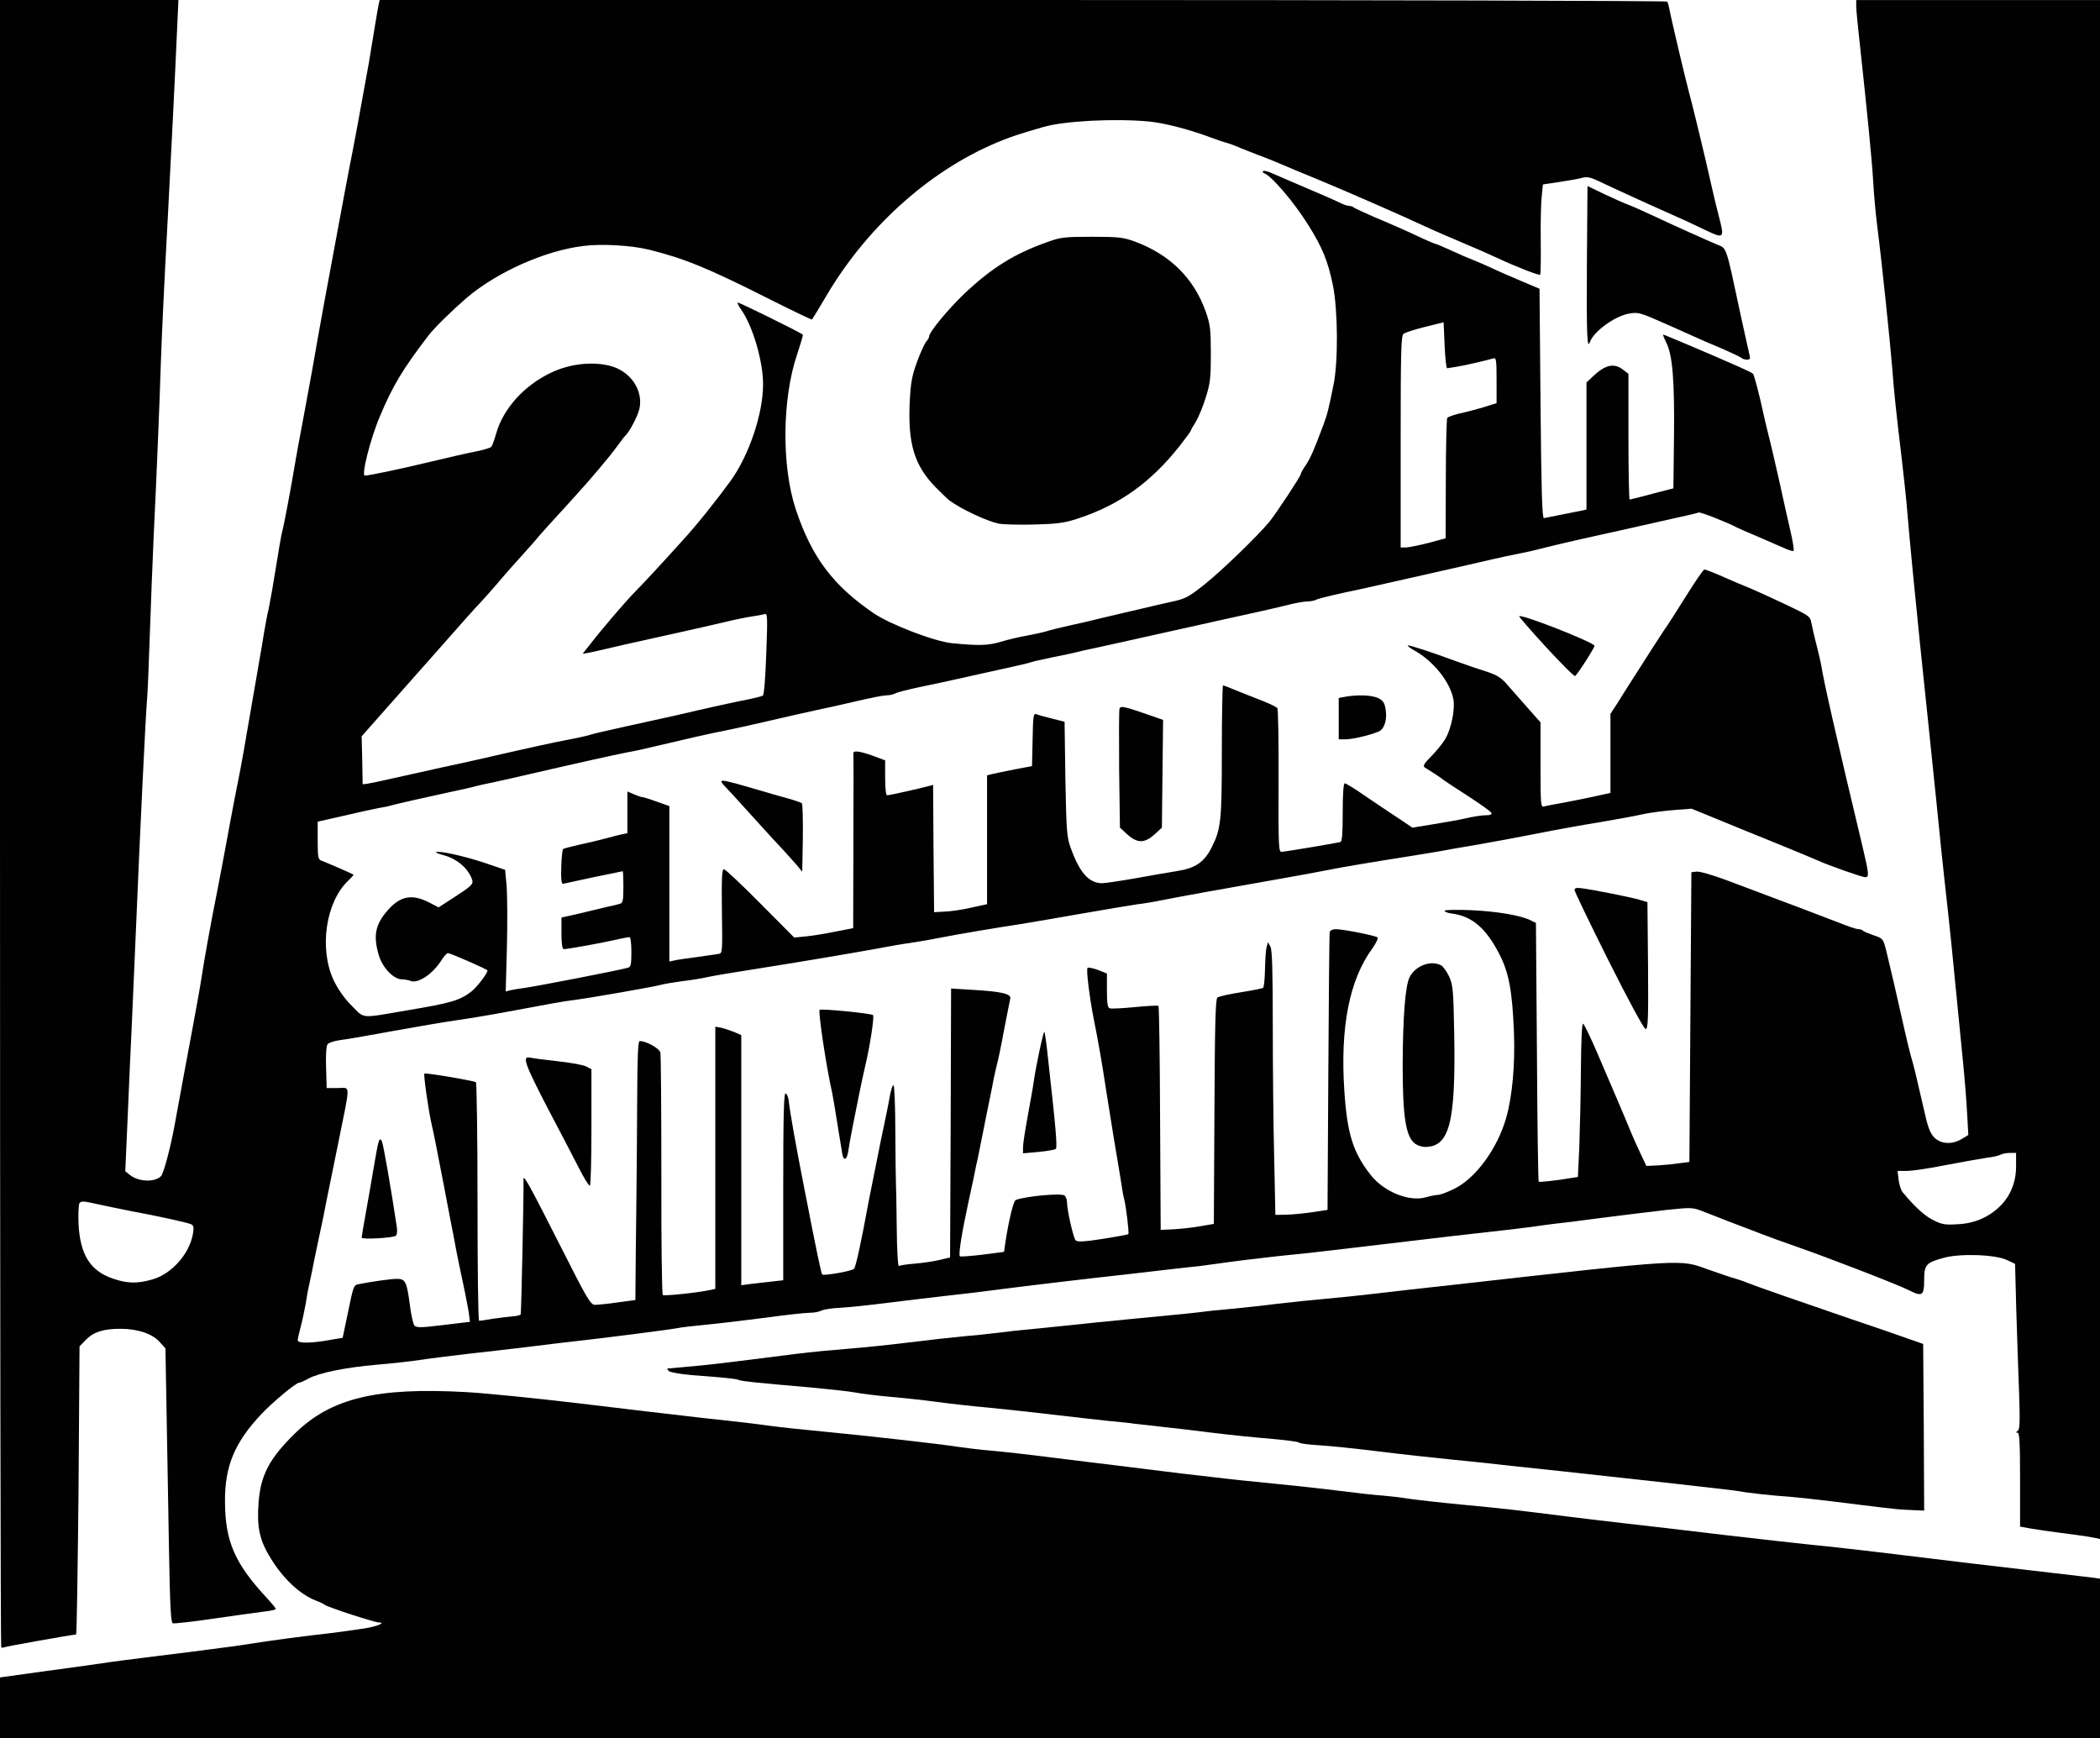
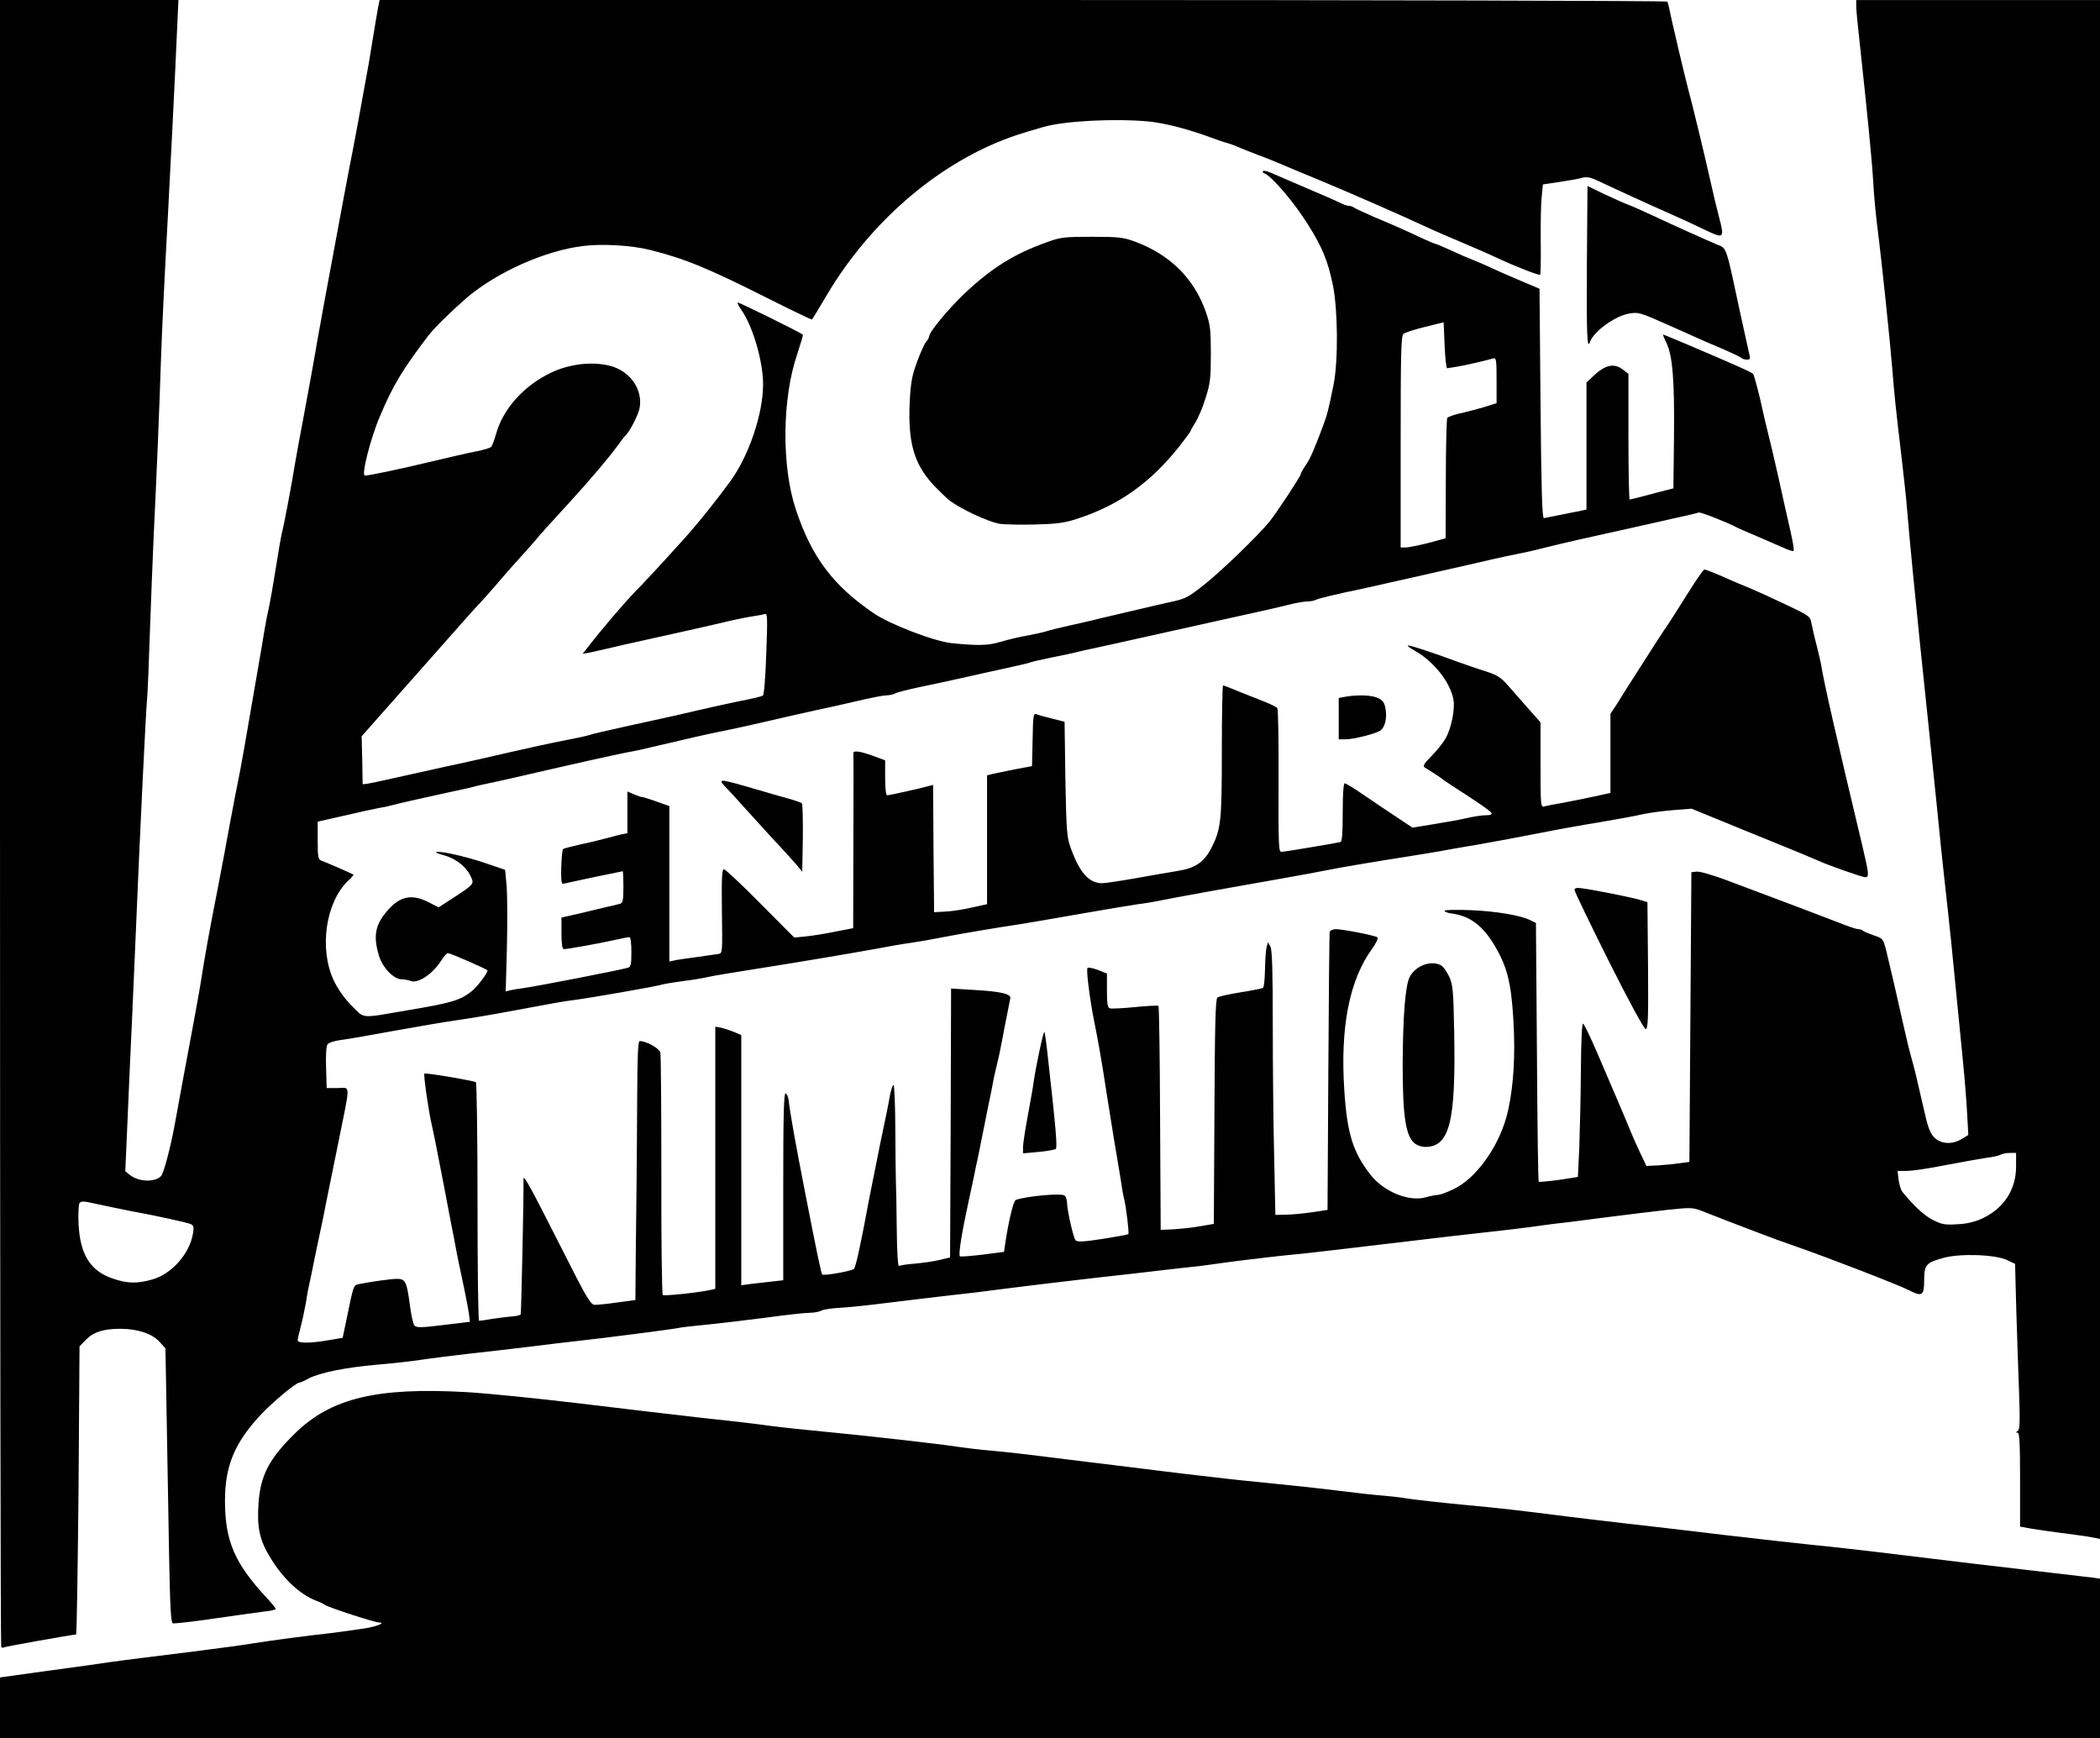
<svg xmlns="http://www.w3.org/2000/svg" version="1.0" width="1051px" height="870px" viewBox="0 0 10510 8700" preserveAspectRatio="xMidYMid meet">
  <g id="layer101" fill="#000100" stroke="none">
    <path d="M0 8547 l0 -152 208 -29 c114 -15 248 -34 297 -41 50 -8 151 -21 225 -30 74 -9 182 -23 240 -30 58 -8 123 -16 145 -19 22 -2 83 -11 135 -19 82 -14 311 -44 390 -52 29 -3 101 -13 182 -25 61 -9 111 -29 75 -30 -22 0 -255 -76 -271 -88 -6 -5 -27 -15 -46 -22 -79 -31 -162 -108 -225 -211 -56 -90 -70 -154 -61 -278 10 -137 53 -221 182 -347 180 -177 410 -232 857 -207 106 6 359 32 562 56 204 25 478 57 610 72 132 14 290 32 350 41 61 8 182 21 270 29 201 19 591 63 670 76 33 5 107 14 165 19 58 5 193 20 300 34 107 13 258 32 335 41 77 10 172 21 210 26 39 5 86 11 105 13 19 2 94 11 165 19 72 9 207 23 300 32 94 9 241 25 327 36 87 11 186 22 220 24 35 3 90 9 123 15 33 5 155 19 270 30 213 20 271 27 540 61 83 10 215 26 295 35 80 9 291 33 470 55 179 21 379 43 445 50 66 6 280 30 475 54 195 24 479 58 630 75 151 18 290 34 308 36 l32 5 0 399 0 400 -5255 0 -5255 0 0 -153z" />
    <path d="M6 8243 c-3 -3 -6 -1860 -6 -4125 l0 -4118 446 0 447 0 -7 153 c-8 189 -33 693 -46 932 -18 332 -29 559 -35 730 -6 195 -21 564 -36 870 -5 116 -14 334 -19 485 -5 151 -11 299 -14 330 -6 57 -37 697 -56 1160 -6 146 -15 353 -20 460 -5 107 -15 318 -21 469 l-12 273 24 19 c44 34 123 37 155 5 13 -14 47 -140 69 -261 40 -219 51 -278 86 -465 21 -113 43 -234 48 -270 13 -86 44 -260 81 -445 16 -82 43 -226 60 -320 17 -93 36 -189 41 -213 5 -23 18 -93 29 -155 15 -89 65 -375 85 -492 2 -11 9 -51 15 -90 6 -38 17 -97 25 -130 7 -33 23 -123 35 -200 12 -77 26 -157 31 -179 10 -36 45 -221 69 -366 6 -36 22 -121 35 -190 35 -187 62 -337 75 -415 11 -63 30 -169 130 -705 17 -91 37 -196 45 -235 12 -60 25 -131 81 -440 4 -22 8 -47 9 -55 16 -97 36 -220 40 -237 l5 -23 3220 0 c1770 0 3221 4 3224 8 3 5 7 19 10 33 11 59 79 345 96 409 17 60 87 350 110 455 12 55 31 134 42 176 30 114 28 116 -72 68 -47 -23 -119 -56 -160 -74 -96 -42 -299 -135 -368 -168 -39 -19 -59 -23 -80 -18 -15 5 -66 14 -113 21 l-87 13 -6 59 c-4 33 -6 133 -5 224 1 90 0 166 -3 169 -4 5 -118 -39 -208 -81 -30 -14 -64 -29 -75 -34 -11 -5 -58 -25 -105 -45 -47 -20 -94 -40 -105 -45 -11 -4 -49 -22 -85 -38 -102 -48 -392 -175 -530 -232 -69 -28 -150 -62 -180 -75 -30 -13 -86 -36 -125 -50 -38 -15 -83 -32 -100 -40 -16 -7 -41 -16 -55 -20 -14 -3 -47 -15 -75 -25 -115 -43 -235 -74 -315 -82 -172 -16 -425 -3 -530 28 -123 36 -147 44 -198 64 -348 136 -673 421 -883 775 -39 66 -73 122 -75 124 -2 2 -106 -48 -231 -111 -294 -148 -410 -195 -583 -238 -88 -22 -238 -31 -331 -19 -190 23 -431 130 -584 260 -77 67 -161 149 -193 191 -128 168 -176 248 -240 400 -47 109 -95 298 -76 298 22 0 179 -33 328 -69 88 -21 192 -45 229 -52 37 -7 72 -18 76 -23 5 -6 16 -37 25 -69 36 -123 138 -237 274 -302 90 -43 202 -57 292 -35 104 25 171 122 150 217 -9 37 -50 115 -70 133 -4 3 -19 23 -35 45 -52 71 -137 171 -241 285 -115 126 -133 146 -154 170 -11 14 -31 36 -43 50 -76 84 -137 153 -173 196 -23 27 -59 67 -80 90 -22 22 -116 128 -210 235 -95 107 -220 248 -278 314 l-106 120 3 120 2 120 25 -3 c14 -2 61 -12 105 -22 44 -10 166 -37 270 -60 105 -22 258 -57 340 -76 83 -19 205 -46 273 -59 68 -13 126 -26 130 -29 4 -2 81 -20 172 -40 91 -20 203 -45 250 -55 144 -34 302 -69 366 -81 34 -7 66 -15 72 -19 6 -3 13 -90 17 -210 7 -180 6 -203 -7 -198 -9 3 -37 8 -64 12 -27 4 -92 17 -144 30 -52 12 -151 35 -220 50 -69 15 -190 42 -270 60 -80 19 -160 37 -179 41 l-35 6 34 -43 c60 -78 179 -217 228 -267 47 -48 108 -113 239 -258 69 -75 171 -203 240 -298 92 -128 162 -336 162 -481 1 -115 -52 -295 -110 -376 -12 -17 -19 -32 -17 -35 4 -3 313 149 326 161 2 2 -11 45 -28 97 -76 222 -79 561 -7 778 80 240 187 381 391 520 83 56 305 141 391 149 133 13 180 12 243 -7 37 -11 96 -25 132 -31 36 -7 79 -16 95 -21 17 -6 71 -19 120 -30 50 -11 99 -22 110 -25 11 -3 56 -14 100 -24 44 -10 109 -26 145 -34 36 -9 102 -24 147 -34 75 -16 88 -22 170 -87 86 -68 270 -246 327 -316 36 -45 156 -227 156 -237 0 -5 11 -25 25 -45 23 -34 42 -77 87 -198 22 -59 27 -81 52 -204 24 -118 22 -374 -3 -498 -25 -122 -53 -190 -124 -303 -69 -111 -183 -245 -220 -258 -6 -2 -9 -7 -6 -11 4 -4 26 2 50 13 24 11 103 44 174 75 72 30 144 62 160 70 17 9 37 16 45 16 9 0 20 4 25 8 6 5 51 25 100 47 103 43 166 71 246 109 31 14 59 26 62 26 4 0 39 15 79 33 40 19 89 40 108 47 19 7 62 26 95 41 33 16 101 45 150 66 l90 38 5 575 c4 435 8 574 17 573 47 -9 172 -34 191 -38 l22 -5 0 -318 0 -318 33 -31 c61 -58 106 -68 151 -32 l26 20 0 315 c0 173 3 314 6 314 3 0 38 -9 77 -19 40 -11 88 -23 107 -28 l35 -9 3 -259 c3 -280 -7 -406 -38 -469 -11 -22 -18 -41 -17 -42 2 -1 234 97 372 158 39 17 74 34 78 38 5 5 21 64 37 131 15 68 32 142 38 164 6 22 30 123 53 225 22 102 50 225 61 273 11 48 18 91 14 94 -3 3 -26 -4 -51 -16 -25 -11 -84 -37 -131 -57 -48 -20 -94 -40 -103 -45 -38 -21 -183 -79 -190 -74 -4 2 -61 16 -127 30 -65 15 -177 40 -249 56 -71 16 -173 38 -225 50 -52 12 -126 29 -165 39 -38 10 -97 24 -130 30 -33 6 -96 20 -140 30 -75 18 -595 135 -640 145 -126 26 -223 49 -237 56 -9 5 -30 9 -45 9 -16 0 -63 8 -104 19 -41 10 -117 28 -169 39 -52 11 -198 44 -325 72 -225 50 -475 106 -525 116 -14 3 -34 8 -45 11 -11 3 -60 13 -110 23 -49 10 -97 21 -105 24 -9 4 -65 17 -125 30 -61 13 -162 36 -225 50 -63 14 -160 35 -214 46 -55 12 -108 25 -117 31 -10 5 -29 9 -44 9 -14 0 -81 13 -148 29 -67 16 -158 36 -202 45 -44 10 -145 32 -225 51 -80 19 -181 41 -225 50 -74 14 -205 44 -365 82 -36 9 -94 22 -130 28 -59 11 -304 66 -580 130 -58 13 -117 26 -133 29 -15 3 -36 8 -48 11 -11 4 -70 17 -132 30 -94 20 -266 59 -302 69 -5 2 -28 6 -50 10 -22 4 -100 21 -172 38 l-133 30 0 94 c0 81 2 95 18 101 18 6 154 65 161 70 2 1 -10 15 -26 30 -113 107 -147 341 -73 499 21 44 53 90 90 127 67 67 39 64 280 23 220 -37 260 -49 318 -93 27 -20 82 -92 82 -106 0 -6 -186 -87 -198 -87 -6 0 -19 15 -31 33 -43 70 -118 121 -156 106 -11 -4 -31 -8 -45 -8 -41 -1 -96 -59 -114 -120 -29 -98 -18 -154 44 -225 63 -72 121 -83 205 -41 l50 26 88 -57 c74 -48 86 -60 81 -78 -17 -57 -74 -107 -143 -126 -23 -6 -41 -13 -39 -15 10 -10 141 19 240 52 l106 36 8 85 c3 47 4 184 1 304 l-6 220 22 -6 c12 -3 42 -8 67 -11 76 -11 467 -87 523 -102 14 -4 17 -16 17 -79 0 -45 -4 -74 -10 -74 -6 0 -39 6 -73 14 -69 16 -237 46 -255 46 -8 0 -12 -26 -12 -79 l0 -79 93 -21 c50 -12 112 -27 137 -33 25 -5 53 -12 63 -15 14 -4 17 -17 17 -84 0 -43 -2 -79 -3 -79 -2 0 -68 14 -146 30 -77 17 -146 31 -153 33 -8 1 -11 -22 -9 -83 1 -47 6 -88 9 -91 4 -3 43 -13 87 -23 44 -9 103 -24 130 -31 28 -8 62 -16 78 -20 l27 -5 0 -105 0 -104 35 15 c19 8 37 14 40 13 3 0 35 9 70 22 l65 23 0 389 0 389 23 -5 c12 -3 63 -11 112 -17 50 -7 99 -14 111 -16 20 -3 20 -8 17 -214 -2 -162 0 -210 10 -210 7 0 89 77 182 171 l170 171 60 -6 c32 -3 99 -14 147 -24 l88 -17 1 -430 c1 -236 1 -436 0 -442 -3 -19 26 -16 97 9 l62 23 0 87 c0 53 4 88 10 88 11 0 168 -35 207 -46 l23 -6 2 318 3 319 55 -3 c30 -1 90 -10 132 -20 l78 -17 0 -322 0 -323 28 -7 c15 -3 65 -14 112 -23 l85 -16 3 -133 c2 -118 4 -132 19 -127 9 4 44 14 78 22 l63 16 4 286 c5 261 7 292 27 346 44 123 91 176 157 176 14 0 88 -11 163 -24 75 -14 171 -30 213 -37 90 -14 135 -44 172 -118 47 -93 51 -134 51 -483 0 -181 3 -328 6 -328 4 0 40 14 80 31 41 16 99 39 129 51 30 12 58 26 63 32 4 6 7 171 6 366 -1 340 0 355 17 353 23 -2 274 -44 292 -49 9 -2 12 -41 12 -149 0 -93 4 -145 10 -145 6 0 52 28 102 63 50 34 124 84 164 110 l73 49 103 -17 c57 -9 131 -22 165 -30 34 -8 77 -15 97 -15 25 0 34 -4 30 -12 -3 -7 -55 -44 -115 -83 -60 -38 -115 -75 -122 -80 -7 -6 -28 -21 -47 -33 -19 -12 -41 -26 -49 -31 -11 -7 -5 -19 32 -56 26 -26 58 -66 71 -88 29 -50 49 -147 40 -197 -16 -86 -98 -190 -194 -244 -25 -14 -40 -26 -33 -26 14 0 119 34 243 80 47 17 114 40 150 51 52 17 73 30 105 67 22 25 68 77 102 116 l63 71 0 213 c0 199 1 213 18 208 9 -3 55 -12 102 -20 47 -9 118 -23 158 -32 l72 -16 0 -198 0 -198 33 -50 c17 -28 44 -70 59 -94 76 -120 188 -294 196 -303 4 -5 45 -70 91 -143 45 -72 86 -132 91 -132 8 0 58 20 125 50 22 10 67 29 100 42 33 14 115 51 182 83 118 56 123 59 129 94 4 20 15 70 26 111 10 41 21 86 23 100 13 84 75 356 210 921 29 124 30 139 10 139 -15 0 -186 -60 -238 -84 -18 -8 -115 -49 -217 -90 -102 -41 -236 -96 -299 -122 l-115 -47 -90 7 c-50 4 -118 13 -151 20 -33 8 -132 26 -220 41 -88 14 -225 39 -305 55 -80 16 -215 41 -300 56 -85 14 -175 30 -200 35 -25 4 -88 15 -140 23 -166 26 -353 57 -420 71 -36 7 -146 28 -245 45 -263 46 -500 89 -580 105 -38 8 -92 17 -120 20 -27 4 -151 24 -275 46 -124 22 -265 46 -315 54 -108 16 -321 52 -390 66 -68 13 -90 17 -160 28 -33 4 -112 18 -175 30 -144 26 -370 64 -610 102 -102 16 -205 33 -230 39 -25 6 -81 15 -124 20 -44 6 -93 14 -110 19 -31 9 -351 65 -436 76 -46 5 -114 18 -340 60 -69 13 -177 31 -240 40 -63 9 -209 34 -325 55 -115 21 -233 42 -262 45 -29 4 -57 13 -63 20 -7 8 -10 52 -8 116 l3 104 55 0 c65 0 65 -32 5 265 -24 118 -51 251 -60 295 -8 44 -26 132 -40 195 -13 63 -30 142 -36 175 -7 33 -14 67 -16 75 -2 8 -8 42 -13 75 -6 33 -17 85 -25 115 -8 30 -15 61 -15 68 0 15 68 15 160 -2 l65 -11 21 -100 c34 -167 33 -163 62 -169 60 -12 159 -26 189 -26 42 0 49 15 64 128 6 51 17 98 23 105 9 12 32 12 145 -2 l133 -16 -5 -40 c-3 -22 -17 -96 -32 -165 -15 -69 -28 -134 -30 -145 -2 -11 -8 -45 -14 -75 -6 -30 -29 -147 -50 -260 -42 -217 -47 -242 -61 -305 -16 -70 -41 -247 -36 -252 5 -6 244 35 258 43 4 3 8 273 8 600 0 327 3 594 8 594 4 0 34 -4 67 -10 33 -5 77 -10 98 -12 21 -1 40 -6 43 -10 3 -5 16 -606 14 -678 0 -24 32 34 187 340 132 262 149 290 171 290 14 0 65 -5 113 -12 l89 -12 2 -235 c2 -130 3 -290 4 -356 1 -66 2 -252 3 -412 1 -226 4 -293 13 -293 33 0 97 36 103 57 3 13 5 289 5 615 -1 325 3 595 7 599 7 6 186 -13 241 -26 l22 -5 0 -656 0 -656 28 5 c15 3 44 13 65 21 l37 16 0 626 0 626 43 -6 c23 -3 70 -8 105 -12 l62 -7 0 -469 c0 -359 3 -469 12 -466 6 2 13 18 15 34 8 68 35 220 78 439 63 324 85 428 90 433 8 8 148 -17 159 -28 9 -9 34 -122 75 -345 13 -66 39 -196 58 -290 20 -93 41 -196 46 -227 6 -32 14 -58 19 -58 4 0 9 105 9 233 1 127 2 243 3 257 1 14 3 114 4 223 1 117 6 196 11 193 5 -4 40 -9 78 -12 37 -3 93 -11 123 -18 l55 -13 3 -673 2 -673 113 7 c139 8 190 20 183 44 -2 9 -16 80 -31 157 -14 77 -30 154 -35 170 -4 17 -11 46 -15 65 -3 19 -19 98 -35 175 -15 77 -33 165 -39 195 -6 30 -13 64 -16 75 -2 11 -7 34 -10 50 -4 17 -17 80 -30 140 -31 142 -49 255 -41 262 3 3 54 -1 113 -8 l108 -14 8 -55 c17 -109 40 -202 51 -205 53 -19 227 -35 244 -22 6 5 12 20 12 32 0 40 32 180 43 192 9 9 40 8 136 -7 68 -11 126 -21 128 -24 5 -5 -11 -137 -21 -176 -4 -14 -11 -54 -16 -90 -6 -36 -21 -130 -35 -210 -13 -80 -31 -192 -40 -250 -19 -128 -41 -252 -60 -345 -21 -106 -40 -254 -32 -261 4 -4 27 1 52 10 l45 18 0 84 c0 65 3 86 14 90 8 3 65 0 126 -6 61 -6 114 -9 118 -6 3 4 7 257 8 564 l3 557 63 -3 c35 -2 95 -8 133 -15 l70 -12 3 -561 c2 -433 5 -564 15 -572 6 -5 59 -17 116 -26 57 -9 107 -19 112 -22 5 -3 9 -44 10 -92 1 -48 4 -98 8 -112 l7 -25 12 22 c9 16 12 126 12 396 0 205 3 503 7 660 l6 287 51 -1 c28 0 87 -6 131 -12 l79 -12 4 -690 c2 -379 5 -696 7 -702 3 -7 16 -13 30 -13 37 0 198 32 209 41 5 4 -7 29 -26 56 -115 157 -161 394 -140 710 14 216 43 309 131 422 67 86 196 138 280 112 21 -6 47 -11 57 -11 11 0 46 -13 79 -29 108 -51 218 -200 263 -356 31 -110 45 -266 39 -428 -8 -205 -25 -298 -72 -390 -67 -131 -136 -191 -237 -205 -21 -2 -38 -9 -38 -14 0 -5 56 -6 133 -3 131 6 248 26 298 51 l26 13 5 645 c2 355 6 648 9 650 4 3 96 -7 165 -19 l31 -5 7 -148 c3 -81 7 -254 8 -385 1 -144 5 -236 11 -234 5 1 36 66 69 142 33 77 80 187 105 245 25 58 53 125 63 150 10 25 32 74 49 110 l31 65 61 -3 c34 -2 82 -7 108 -11 l46 -6 5 -725 5 -725 26 -3 c15 -2 80 17 145 41 299 112 505 190 574 217 41 17 82 30 91 30 9 0 19 3 23 8 4 4 28 14 54 23 46 15 47 17 63 80 16 65 55 232 91 394 11 50 26 110 33 135 15 51 23 85 62 255 21 96 32 125 54 148 34 33 89 36 137 7 l33 -20 -6 -108 c-3 -59 -12 -172 -20 -252 -8 -80 -21 -217 -30 -305 -27 -279 -33 -339 -65 -627 -6 -51 -24 -226 -40 -388 -34 -328 -52 -506 -81 -780 -21 -203 -54 -540 -64 -665 -3 -44 -15 -152 -25 -240 -33 -276 -40 -346 -50 -475 -11 -134 -51 -522 -75 -710 -8 -63 -17 -162 -20 -220 -6 -109 -32 -366 -65 -671 -11 -96 -20 -190 -20 -207 l0 -32 610 0 610 0 0 3851 0 3851 -22 -5 c-13 -3 -61 -11 -108 -17 -104 -13 -217 -29 -247 -36 l-23 -4 0 -235 c0 -181 -3 -235 -12 -235 -10 0 -10 -2 0 -9 11 -6 12 -45 7 -192 -4 -101 -10 -287 -14 -414 l-6 -230 -40 -19 c-59 -28 -235 -34 -318 -11 -88 24 -97 35 -97 112 0 77 -10 84 -76 50 -53 -27 -404 -163 -574 -222 -58 -20 -132 -47 -165 -60 -116 -44 -231 -88 -288 -111 -56 -22 -59 -22 -185 -9 -70 8 -217 26 -327 40 -110 15 -218 28 -240 30 -22 3 -71 9 -110 15 -38 5 -133 17 -210 25 -152 17 -190 21 -550 64 -132 16 -289 34 -350 41 -149 15 -184 19 -225 24 -19 3 -57 7 -85 10 -27 3 -86 11 -130 17 -44 6 -93 13 -110 15 -16 1 -70 8 -120 13 -49 6 -146 17 -215 25 -237 26 -496 57 -645 76 -82 11 -213 27 -290 35 -77 9 -212 25 -300 36 -87 11 -192 22 -232 24 -39 2 -81 8 -92 14 -11 6 -38 11 -60 11 -22 0 -123 11 -223 25 -101 13 -235 29 -298 35 -63 6 -124 13 -135 16 -26 6 -383 52 -505 65 -52 6 -165 19 -250 30 -85 10 -218 26 -295 34 -77 9 -183 22 -236 30 -52 8 -153 19 -225 25 -152 13 -286 40 -340 69 -21 12 -43 21 -47 21 -16 0 -130 95 -188 156 -135 143 -184 261 -183 439 1 200 49 310 212 485 23 25 42 48 42 52 0 4 -26 10 -57 13 -32 4 -145 20 -251 35 -107 16 -200 26 -207 24 -10 -4 -14 -82 -19 -352 -3 -191 -9 -499 -12 -686 l-6 -338 -29 -32 c-36 -41 -110 -66 -196 -66 -86 0 -135 16 -173 55 l-32 33 -5 721 c-4 396 -9 721 -12 721 -22 1 -353 60 -360 64 -4 3 -11 3 -15 -1z m757 -1840 c96 -27 187 -129 203 -231 5 -32 3 -40 -12 -46 -23 -9 -163 -40 -299 -65 -55 -11 -133 -27 -174 -36 -61 -14 -75 -15 -83 -4 -5 8 -7 55 -5 104 8 154 58 235 172 274 73 25 121 26 198 4z m9158 -305 c108 -51 169 -144 169 -260 l0 -68 -31 0 c-17 0 -38 4 -47 9 -9 5 -39 12 -67 15 -27 4 -119 20 -202 36 -84 17 -173 30 -199 30 l-47 0 5 44 c3 24 12 52 19 61 60 73 109 118 152 140 45 23 61 26 123 22 47 -2 88 -12 125 -29z m-2771 -3381 l85 -23 1 -295 c0 -163 4 -301 7 -307 4 -6 31 -15 59 -22 29 -6 83 -20 120 -31 l68 -21 0 -115 c0 -104 -2 -114 -17 -109 -43 12 -142 35 -180 41 -24 4 -46 7 -50 8 -5 1 -10 -50 -13 -114 l-5 -116 -93 23 c-52 13 -100 28 -108 35 -12 10 -14 98 -14 540 l0 529 28 0 c15 -1 65 -11 112 -23z" />
-     <path d="M9495 7553 c-22 -2 -110 -12 -195 -23 -198 -25 -314 -38 -415 -45 -44 -4 -109 -11 -145 -16 -74 -12 -52 -9 -360 -44 -546 -60 -680 -75 -780 -85 -58 -6 -118 -13 -135 -15 -16 -2 -104 -11 -195 -20 -91 -9 -257 -27 -369 -41 -112 -14 -247 -28 -300 -31 -53 -3 -98 -9 -101 -14 -3 -4 -68 -12 -145 -19 -77 -6 -212 -20 -300 -31 -88 -11 -203 -25 -255 -30 -52 -6 -108 -12 -125 -14 -16 -3 -75 -9 -130 -14 -55 -6 -174 -19 -265 -30 -91 -11 -239 -27 -330 -36 -91 -8 -212 -22 -270 -30 -58 -8 -161 -19 -230 -25 -69 -6 -145 -16 -170 -21 -25 -5 -124 -16 -220 -25 -287 -25 -344 -31 -360 -37 -16 -7 -67 -12 -238 -25 -56 -5 -108 -14 -114 -20 -7 -7 -10 -12 -8 -13 3 0 48 -4 100 -9 86 -7 166 -16 550 -65 63 -8 178 -19 255 -25 77 -6 212 -20 300 -31 88 -11 212 -25 275 -31 63 -5 126 -12 140 -14 14 -2 68 -8 120 -14 52 -5 159 -16 238 -24 79 -9 234 -24 345 -35 273 -26 328 -32 357 -36 14 -2 75 -9 137 -14 61 -6 167 -17 235 -26 67 -8 177 -19 243 -25 66 -6 174 -17 240 -25 66 -8 242 -28 390 -44 1194 -134 1138 -130 1291 -75 54 19 113 39 129 43 17 5 44 14 60 21 42 17 272 97 515 180 113 38 241 82 285 98 l80 28 3 417 2 417 -47 -2 c-27 -1 -66 -3 -88 -5z" />
-     <path d="M1810 6194 c0 -5 9 -58 20 -119 11 -60 29 -164 40 -230 25 -146 28 -156 41 -134 7 14 44 223 75 430 3 23 1 40 -6 44 -18 11 -170 19 -170 9z" />
-     <path d="M2898 5847 c-26 -51 -97 -187 -158 -303 -113 -218 -129 -261 -87 -251 12 3 74 11 137 18 63 7 127 18 143 26 l27 14 0 289 c0 159 -3 291 -8 294 -4 2 -29 -37 -54 -87z" />
-     <path d="M4216 5778 c-2 -13 -13 -81 -25 -153 -11 -71 -23 -141 -26 -155 -29 -126 -71 -407 -63 -416 7 -7 253 17 267 26 8 5 -15 157 -40 260 -6 25 -19 86 -29 135 -10 50 -25 126 -34 170 -9 44 -18 97 -21 118 -6 41 -22 49 -29 15z" />
+     <path d="M4216 5778 z" />
    <path d="M5120 5741 c0 -17 11 -88 24 -158 13 -71 27 -148 30 -173 10 -71 48 -251 53 -246 2 2 11 62 18 132 41 365 47 445 39 454 -5 4 -44 11 -86 15 l-78 7 0 -31z" />
    <path d="M7084 5725 c-48 -33 -64 -133 -64 -394 1 -243 13 -398 35 -441 29 -57 106 -86 157 -59 11 6 29 32 41 57 19 42 21 71 25 284 8 445 -23 568 -146 568 -15 0 -37 -7 -48 -15z" />
    <path d="M8051 4809 c-94 -188 -171 -348 -171 -355 0 -9 10 -12 33 -9 63 8 253 46 292 58 l40 12 3 318 c2 267 0 317 -12 317 -8 0 -82 -136 -185 -341z" />
    <path d="M3990 4332 c-14 -16 -70 -79 -126 -138 -55 -60 -122 -134 -149 -164 -27 -30 -61 -68 -77 -84 -50 -52 -48 -52 142 3 52 16 124 36 160 46 36 10 68 21 73 25 4 4 6 82 5 175 l-3 168 -25 -31z" />
-     <path d="M5642 4176 l-37 -34 -4 -291 c-1 -160 -1 -298 2 -305 6 -15 24 -11 170 40 l48 17 -3 269 -3 270 -37 34 c-50 45 -86 45 -136 0z" />
    <path d="M6700 3596 l0 -103 38 -7 c64 -10 132 -7 162 9 23 12 30 24 35 57 7 45 -4 87 -26 104 -21 15 -133 44 -174 44 l-35 0 0 -104z" />
-     <path d="M7737 3238 c-76 -83 -136 -152 -134 -154 12 -12 377 132 377 148 0 11 -86 145 -97 151 -5 3 -70 -63 -146 -145z" />
    <path d="M5000 2621 c-59 -12 -186 -71 -248 -116 -7 -5 -38 -35 -68 -65 -108 -110 -141 -219 -131 -430 5 -95 11 -130 37 -200 17 -47 38 -92 46 -101 8 -8 14 -20 14 -25 0 -22 93 -134 176 -214 138 -130 250 -200 414 -258 68 -25 88 -27 225 -27 134 0 157 3 215 24 177 66 296 185 355 352 22 64 25 89 25 210 0 121 -3 148 -26 220 -14 46 -37 100 -50 121 -13 20 -24 40 -24 43 0 3 -26 38 -57 78 -145 183 -303 295 -508 362 -66 22 -104 27 -215 30 -74 2 -155 0 -180 -4z" />
    <path d="M8715 1791 c-6 -5 -44 -23 -85 -41 -85 -36 -84 -35 -282 -124 -144 -64 -149 -65 -198 -56 -71 14 -174 89 -193 142 -14 40 -17 -37 -15 -390 l3 -391 85 41 c47 22 101 46 120 53 19 7 73 31 120 53 115 54 278 127 326 147 46 18 42 6 113 340 22 99 42 192 46 208 6 22 4 27 -12 27 -10 0 -23 -4 -28 -9z" />
  </g>
</svg>